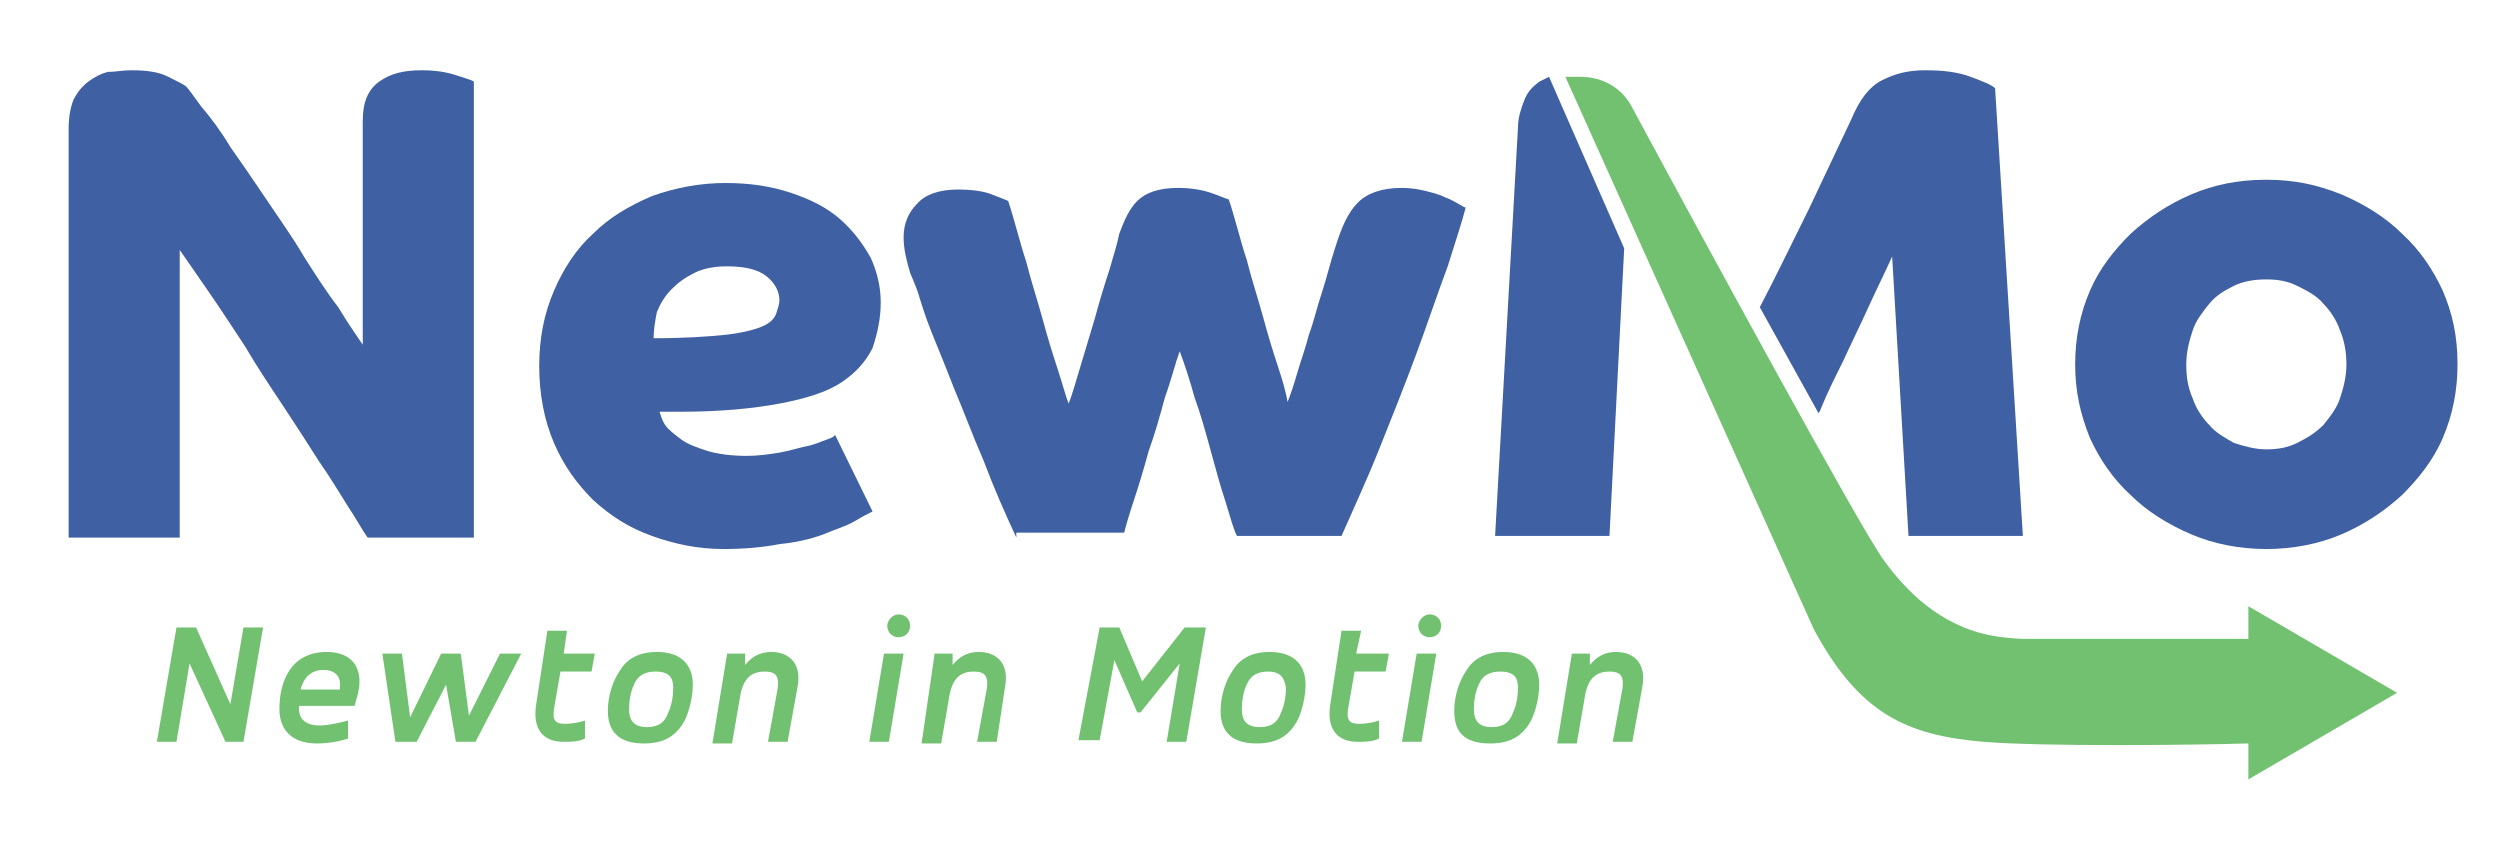
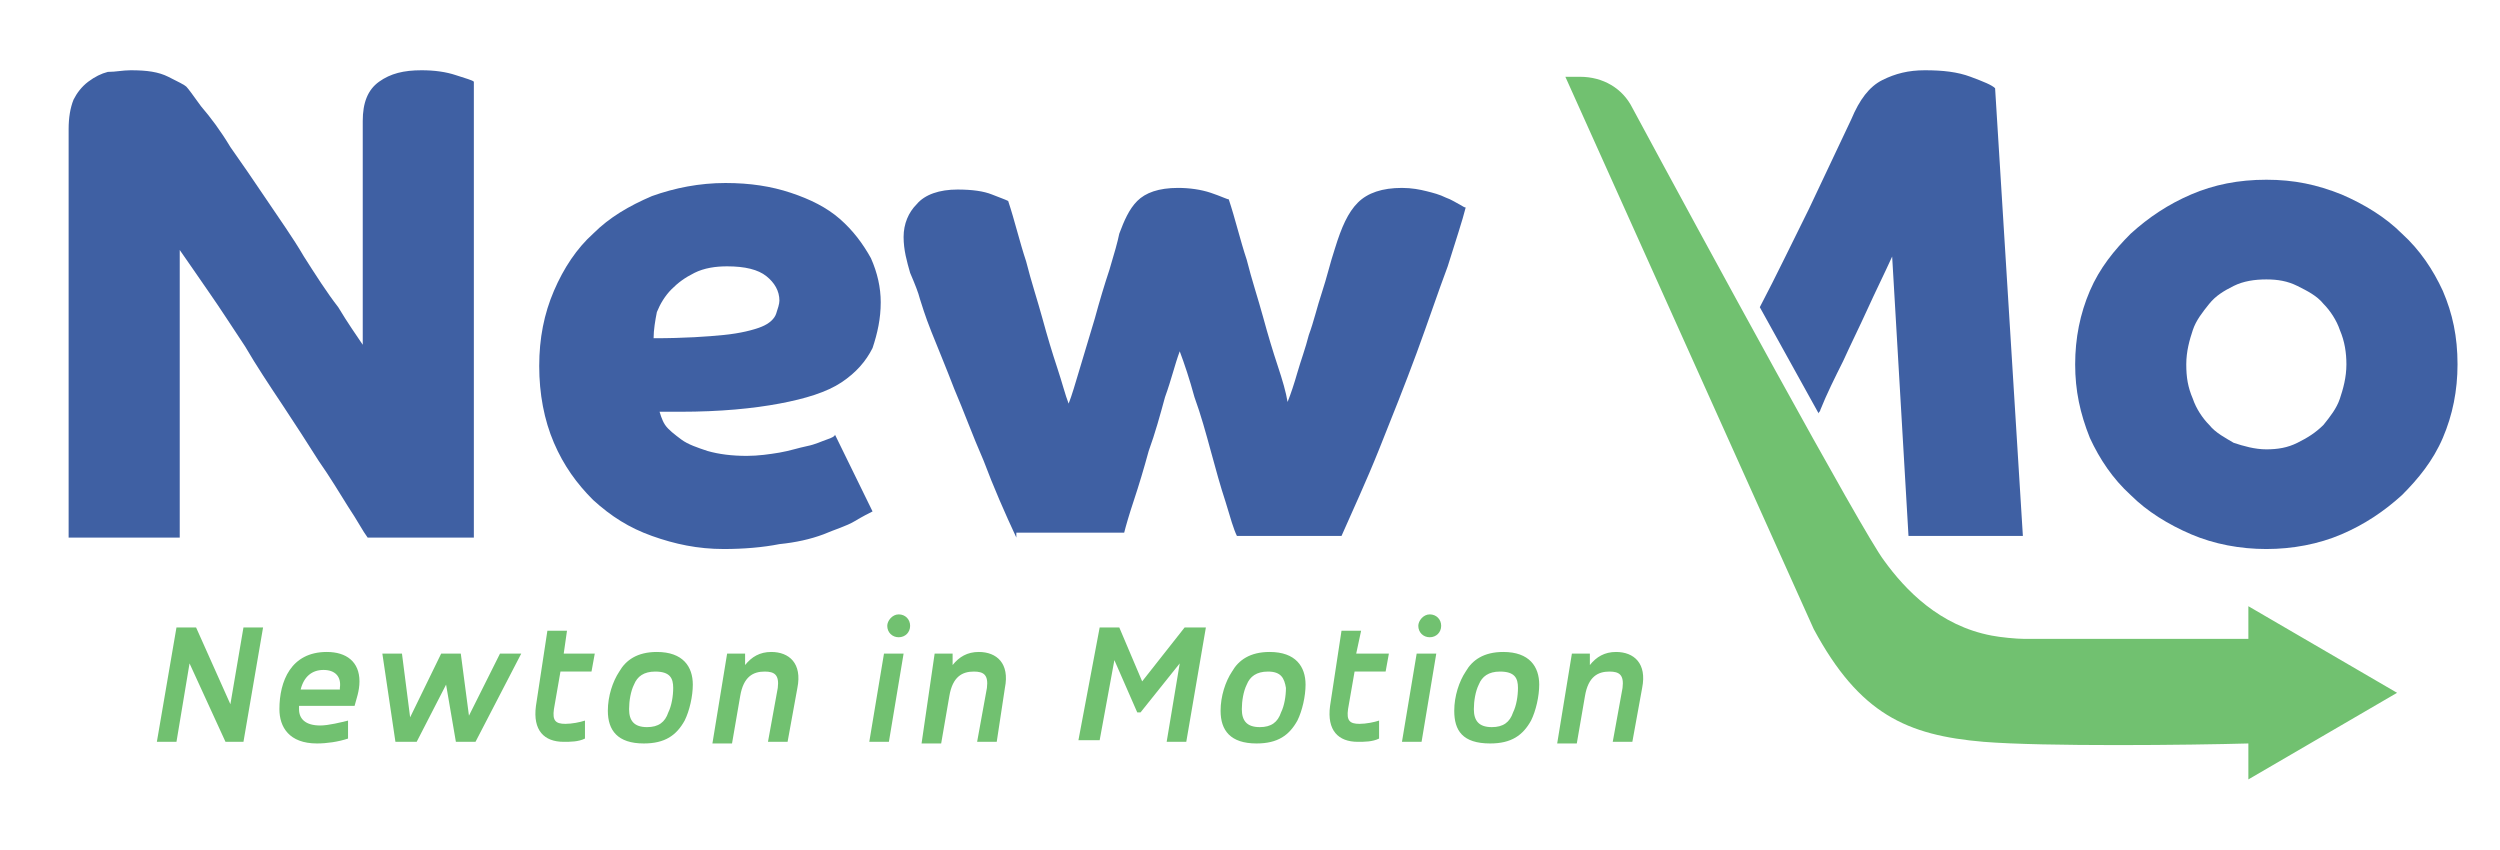
<svg xmlns="http://www.w3.org/2000/svg" version="1.1" id="Layer_1" x="0px" y="0px" viewBox="0 0 153 52" style="enable-background:new 0 0 153 52;" xml:space="preserve">
  <style type="text/css">
	.st0{fill:#71C170;}
	.st1{fill:#3F60A3;}
</style>
  <g>
    <g>
      <path class="st0" d="M10.8,38.4H12l2.1,4.7l0.8-4.7h1.2l-1.2,7h-1.1l-2.2-4.8l-0.8,4.8H9.6L10.8,38.4z" />
      <path class="st0" d="M21.7,43.2h-3.4c0,0.1,0,0.2,0,0.2c0,0.6,0.4,1,1.3,1c0.5,0,1.3-0.2,1.7-0.3c0,0.4,0,0.8,0,1.1    c-0.6,0.2-1.3,0.3-1.9,0.3c-1.7,0-2.3-1-2.3-2.1c0-1.7,0.7-3.5,2.9-3.5c1.2,0,2,0.6,2,1.8C22,42.3,21.8,42.8,21.7,43.2L21.7,43.2z     M18.4,42.2h2.4l0-0.1c0.1-0.7-0.3-1.1-1-1.1S18.6,41.4,18.4,42.2L18.4,42.2L18.4,42.2z" />
      <path class="st0" d="M25.1,43.9L27,40h1.2l0.5,3.8l1.9-3.8h1.3l-2.8,5.4h-1.2l-0.6-3.5l-1.8,3.5h-1.3L23.4,40h1.2L25.1,43.9z" />
      <path class="st0" d="M33.5,38.6h1.2L34.5,40h1.9l-0.2,1.1h-1.9l-0.4,2.3c-0.1,0.7,0.1,0.9,0.7,0.9c0.4,0,0.9-0.1,1.2-0.2v1.1    c-0.4,0.2-0.9,0.2-1.3,0.2c-1.2,0-1.9-0.7-1.7-2.2L33.5,38.6L33.5,38.6z" />
      <path class="st0" d="M37.2,43.5c0-0.9,0.3-1.8,0.7-2.4c0.4-0.7,1.1-1.2,2.3-1.2c1.6,0,2.2,0.9,2.2,2c0,0.7-0.2,1.6-0.5,2.2    c-0.5,0.9-1.2,1.4-2.5,1.4C37.8,45.5,37.2,44.7,37.2,43.5L37.2,43.5z M40.1,41.1c-0.7,0-1.1,0.3-1.3,0.8c-0.2,0.4-0.3,1-0.3,1.5    c0,0.7,0.3,1.1,1.1,1.1c0.7,0,1.1-0.3,1.3-0.9c0.2-0.4,0.3-1,0.3-1.5C41.2,41.5,41,41.1,40.1,41.1" />
      <path class="st0" d="M44.5,40h1.1l0,0.7c0.4-0.5,0.9-0.8,1.6-0.8c1.1,0,1.9,0.7,1.6,2.2l-0.6,3.3H47l0.6-3.3c0.1-0.8-0.2-1-0.8-1    c-0.7,0-1.3,0.3-1.5,1.5l-0.5,2.9h-1.2L44.5,40L44.5,40z" />
      <path class="st0" d="M54.1,40h1.2l-0.9,5.4h-1.2L54.1,40L54.1,40z M55,37.6c0.4,0,0.7,0.3,0.7,0.7c0,0.4-0.3,0.7-0.7,0.7    c-0.4,0-0.7-0.3-0.7-0.7C54.3,38,54.6,37.6,55,37.6z" />
      <path class="st0" d="M57.2,40h1.1l0,0.7c0.4-0.5,0.9-0.8,1.6-0.8c1.1,0,1.9,0.7,1.6,2.2L61,45.4h-1.2l0.6-3.3c0.1-0.8-0.2-1-0.8-1    c-0.7,0-1.3,0.3-1.5,1.5l-0.5,2.9h-1.2L57.2,40L57.2,40z" />
      <path class="st0" d="M67.3,38.4h1.2l1.4,3.3l2.6-3.3h1.3l-1.2,7h-1.2l0.8-4.8l-2.4,3h-0.2l-1.4-3.2l-0.9,4.9H66L67.3,38.4z" />
      <path class="st0" d="M74.7,43.5c0-0.9,0.3-1.8,0.7-2.4c0.4-0.7,1.1-1.2,2.3-1.2c1.6,0,2.2,0.9,2.2,2c0,0.7-0.2,1.6-0.5,2.2    c-0.5,0.9-1.2,1.4-2.5,1.4C75.3,45.5,74.7,44.7,74.7,43.5L74.7,43.5z M77.6,41.1c-0.7,0-1.1,0.3-1.3,0.8c-0.2,0.4-0.3,1-0.3,1.5    c0,0.7,0.3,1.1,1.1,1.1c0.7,0,1.1-0.3,1.3-0.9c0.2-0.4,0.3-1,0.3-1.5C78.6,41.5,78.4,41.1,77.6,41.1" />
      <path class="st0" d="M82.1,38.6h1.2L83,40H85l-0.2,1.1h-1.9l-0.4,2.3c-0.1,0.7,0.1,0.9,0.7,0.9c0.4,0,0.9-0.1,1.2-0.2v1.1    c-0.4,0.2-0.9,0.2-1.3,0.2c-1.2,0-1.9-0.7-1.7-2.2L82.1,38.6L82.1,38.6z" />
      <path class="st0" d="M86.7,40h1.2l-0.9,5.4h-1.2L86.7,40L86.7,40z M87.5,37.6c0.4,0,0.7,0.3,0.7,0.7c0,0.4-0.3,0.7-0.7,0.7    s-0.7-0.3-0.7-0.7C86.8,38,87.1,37.6,87.5,37.6z" />
      <path class="st0" d="M89,43.5c0-0.9,0.3-1.8,0.7-2.4c0.4-0.7,1.1-1.2,2.3-1.2c1.6,0,2.2,0.9,2.2,2c0,0.7-0.2,1.6-0.5,2.2    c-0.5,0.9-1.2,1.4-2.5,1.4C89.5,45.5,89,44.7,89,43.5L89,43.5z M91.8,41.1c-0.7,0-1.1,0.3-1.3,0.8c-0.2,0.4-0.3,1-0.3,1.5    c0,0.7,0.3,1.1,1.1,1.1c0.7,0,1.1-0.3,1.3-0.9c0.2-0.4,0.3-1,0.3-1.5C92.9,41.5,92.7,41.1,91.8,41.1" />
      <path class="st0" d="M96.2,40h1.1l0,0.7c0.4-0.5,0.9-0.8,1.6-0.8c1.1,0,1.9,0.7,1.6,2.2l-0.6,3.3h-1.2l0.6-3.3    c0.1-0.8-0.2-1-0.8-1c-0.7,0-1.3,0.3-1.5,1.5l-0.5,2.9h-1.2L96.2,40L96.2,40z" />
      <path class="st1" d="M4.2,7.9c0-0.7,0.1-1.3,0.3-1.8C4.7,5.7,5,5.3,5.4,5c0.4-0.3,0.8-0.5,1.2-0.6C7.1,4.4,7.5,4.3,8,4.3    c1,0,1.7,0.1,2.3,0.4c0.6,0.3,1,0.5,1.1,0.6c0.1,0.1,0.4,0.5,0.9,1.2C12.9,7.2,13.5,8,14.1,9c0.7,1,1.4,2,2.2,3.2    c0.8,1.2,1.6,2.3,2.3,3.5c0.7,1.1,1.4,2.2,2.1,3.1c0.6,1,1.1,1.7,1.5,2.3V7.4c0-1.1,0.3-1.9,1-2.4c0.7-0.5,1.5-0.7,2.6-0.7    c0.8,0,1.5,0.1,2.1,0.3c0.6,0.2,1,0.3,1.1,0.4v27.9h-6.5c-0.3-0.4-0.6-1-1.2-1.9c-0.5-0.8-1.1-1.8-1.8-2.8    c-0.7-1.1-1.4-2.2-2.2-3.4c-0.8-1.2-1.6-2.4-2.3-3.6c-0.8-1.2-1.5-2.3-2.2-3.3c-0.7-1-1.3-1.9-1.8-2.6v17.6H4.2V7.9z" />
      <path class="st1" d="M40.3,25c0.1,0.3,0.2,0.7,0.4,1c0.2,0.3,0.6,0.6,1,0.9c0.4,0.3,1,0.5,1.6,0.7c0.7,0.2,1.5,0.3,2.4,0.3    c0.7,0,1.4-0.1,2-0.2c0.6-0.1,1.2-0.3,1.7-0.4c0.5-0.1,0.9-0.3,1.2-0.4c0.3-0.1,0.5-0.2,0.5-0.3l2.3,4.7c-0.2,0.1-0.6,0.3-1.1,0.6    c-0.5,0.3-1.2,0.5-1.9,0.8c-0.8,0.3-1.7,0.5-2.7,0.6c-1,0.2-2.2,0.3-3.4,0.3c-1.6,0-3-0.3-4.4-0.8c-1.4-0.5-2.5-1.2-3.6-2.2    c-1-1-1.8-2.1-2.4-3.5c-0.6-1.4-0.9-3-0.9-4.7c0-1.7,0.3-3.2,0.9-4.6c0.6-1.4,1.4-2.6,2.4-3.5c1-1,2.2-1.7,3.6-2.3    c1.4-0.5,2.9-0.8,4.5-0.8c1.5,0,2.8,0.2,4,0.6c1.2,0.4,2.2,0.9,3,1.6c0.8,0.7,1.4,1.5,1.9,2.4c0.4,0.9,0.6,1.8,0.6,2.7    c0,1-0.2,1.9-0.5,2.8c-0.4,0.8-1,1.5-1.9,2.1c-0.9,0.6-2.2,1-3.8,1.3c-1.6,0.3-3.6,0.5-6.1,0.5H40.3L40.3,25z M40,20.7    c1.9,0,3.3-0.1,4.3-0.2c1-0.1,1.8-0.3,2.3-0.5c0.5-0.2,0.8-0.5,0.9-0.8c0.1-0.3,0.2-0.6,0.2-0.8c0-0.6-0.3-1.1-0.8-1.5    c-0.5-0.4-1.3-0.6-2.4-0.6c-0.7,0-1.4,0.1-2,0.4c-0.6,0.3-1,0.6-1.4,1c-0.4,0.4-0.7,0.9-0.9,1.4C40.1,19.6,40,20.2,40,20.7" />
      <path class="st1" d="M62.2,32.9c-0.7-1.5-1.4-3.1-2-4.7c-0.7-1.6-1.2-3-1.8-4.4c-0.5-1.3-1-2.5-1.4-3.5c-0.4-1-0.6-1.7-0.7-2    c-0.1-0.4-0.3-0.9-0.6-1.6c-0.2-0.7-0.4-1.4-0.4-2.2s0.3-1.5,0.8-2c0.5-0.6,1.4-0.9,2.5-0.9c0.9,0,1.6,0.1,2.1,0.3    c0.5,0.2,0.8,0.3,1,0.4c0.4,1.2,0.7,2.5,1.1,3.7c0.3,1.2,0.7,2.4,1,3.5c0.3,1.1,0.6,2.1,0.9,3c0.3,0.9,0.5,1.7,0.7,2.2    c0.2-0.5,0.4-1.2,0.7-2.2c0.3-1,0.6-2,0.9-3c0.3-1.1,0.6-2.1,0.9-3c0.3-1,0.5-1.7,0.6-2.2c0.3-0.8,0.6-1.5,1.1-2    c0.5-0.5,1.3-0.8,2.5-0.8c0.7,0,1.4,0.1,2,0.3c0.6,0.2,1,0.4,1.1,0.4c0.4,1.2,0.7,2.5,1.1,3.7c0.3,1.2,0.7,2.4,1,3.5    c0.3,1.1,0.6,2.1,0.9,3c0.3,0.9,0.5,1.6,0.6,2.2c0.2-0.5,0.4-1.1,0.6-1.8c0.2-0.7,0.5-1.5,0.7-2.3c0.3-0.8,0.5-1.7,0.8-2.6    c0.3-0.9,0.5-1.8,0.8-2.7c0.4-1.3,0.8-2.2,1.4-2.8c0.6-0.6,1.5-0.9,2.7-0.9c0.6,0,1.1,0.1,1.5,0.2c0.4,0.1,0.8,0.2,1.2,0.4    c0.3,0.1,0.6,0.3,0.8,0.4c0.2,0.1,0.3,0.2,0.4,0.2c-0.2,0.8-0.6,2-1.1,3.6c-0.6,1.6-1.2,3.4-1.9,5.3c-0.7,1.9-1.5,3.9-2.3,5.9    c-0.8,2-1.6,3.7-2.3,5.3h-6.4c-0.2-0.4-0.4-1.1-0.7-2.1c-0.3-0.9-0.6-2-0.9-3.1c-0.3-1.1-0.6-2.2-1-3.3c-0.3-1.1-0.6-2-0.9-2.8    c-0.3,0.8-0.5,1.7-0.9,2.8c-0.3,1.1-0.6,2.2-1,3.3c-0.3,1.1-0.6,2.1-0.9,3c-0.3,0.9-0.5,1.6-0.6,2H62.2L62.2,32.9z" />
      <path class="st1" d="M127,22.3c0-1.6,0.3-3.1,0.9-4.5c0.6-1.4,1.5-2.5,2.5-3.5c1.1-1,2.3-1.8,3.7-2.4c1.4-0.6,2.9-0.9,4.6-0.9    s3.1,0.3,4.6,0.9c1.4,0.6,2.7,1.4,3.7,2.4c1.1,1,1.9,2.2,2.5,3.5c0.6,1.4,0.9,2.8,0.9,4.5c0,1.6-0.3,3.1-0.9,4.5    c-0.6,1.4-1.5,2.5-2.5,3.5c-1.1,1-2.3,1.8-3.7,2.4c-1.4,0.6-3,0.9-4.6,0.9c-1.6,0-3.2-0.3-4.6-0.9c-1.4-0.6-2.7-1.4-3.7-2.4    c-1.1-1-1.9-2.2-2.5-3.5C127.3,25.3,127,23.9,127,22.3z M138.7,27.5c0.7,0,1.3-0.1,1.9-0.4c0.6-0.3,1.1-0.6,1.6-1.1    c0.4-0.5,0.8-1,1-1.6c0.2-0.6,0.4-1.3,0.4-2.1c0-0.7-0.1-1.4-0.4-2.1c-0.2-0.6-0.6-1.2-1-1.6c-0.4-0.5-1-0.8-1.6-1.1    c-0.6-0.3-1.2-0.4-1.9-0.4c-0.7,0-1.4,0.1-2,0.4c-0.6,0.3-1.1,0.6-1.5,1.1c-0.4,0.5-0.8,1-1,1.6c-0.2,0.6-0.4,1.3-0.4,2.1    c0,0.8,0.1,1.4,0.4,2.1c0.2,0.6,0.6,1.2,1,1.6c0.4,0.5,1,0.8,1.5,1.1C137.3,27.3,138,27.5,138.7,27.5z" />
-       <path class="st1" d="M94.8,4.7c-0.2,0.1-0.4,0.2-0.6,0.3c-0.4,0.3-0.7,0.6-0.9,1.1c-0.2,0.5-0.4,1.1-0.4,1.7l-1.4,25h7l0.9-17.6    L94.8,4.7z" />
      <path class="st1" d="M122.1,5.4c-0.2-0.2-0.7-0.4-1.5-0.7c-0.8-0.3-1.7-0.4-2.8-0.4c-1,0-1.8,0.2-2.6,0.6    c-0.8,0.4-1.4,1.2-1.9,2.4c-0.8,1.7-1.7,3.6-2.6,5.5c-0.9,1.8-2,4.1-3,6l3.6,6.5c0-0.1,0.1-0.1,0.1-0.2c0.4-1,0.9-2,1.4-3    c0.5-1.1,1-2.1,1.5-3.2c0.5-1.1,1-2.1,1.5-3.2l1,17.1h7L122.1,5.4L122.1,5.4z" />
      <path class="st0" d="M146.7,42.4l-9.1-5.3v2h-13.7c-0.5,0-1.5-0.1-2-0.2c-3.2-0.6-5.3-2.8-6.6-4.6c-1.3-1.7-11.2-19.9-15.4-27.7    c-0.6-1.2-1.8-1.9-3.2-1.9h-0.9l15.2,33.8c2.8,5.2,5.7,6.5,10.4,6.9c3.7,0.3,12.7,0.2,16.2,0.1v2.2L146.7,42.4L146.7,42.4z" />
    </g>
  </g>
</svg>